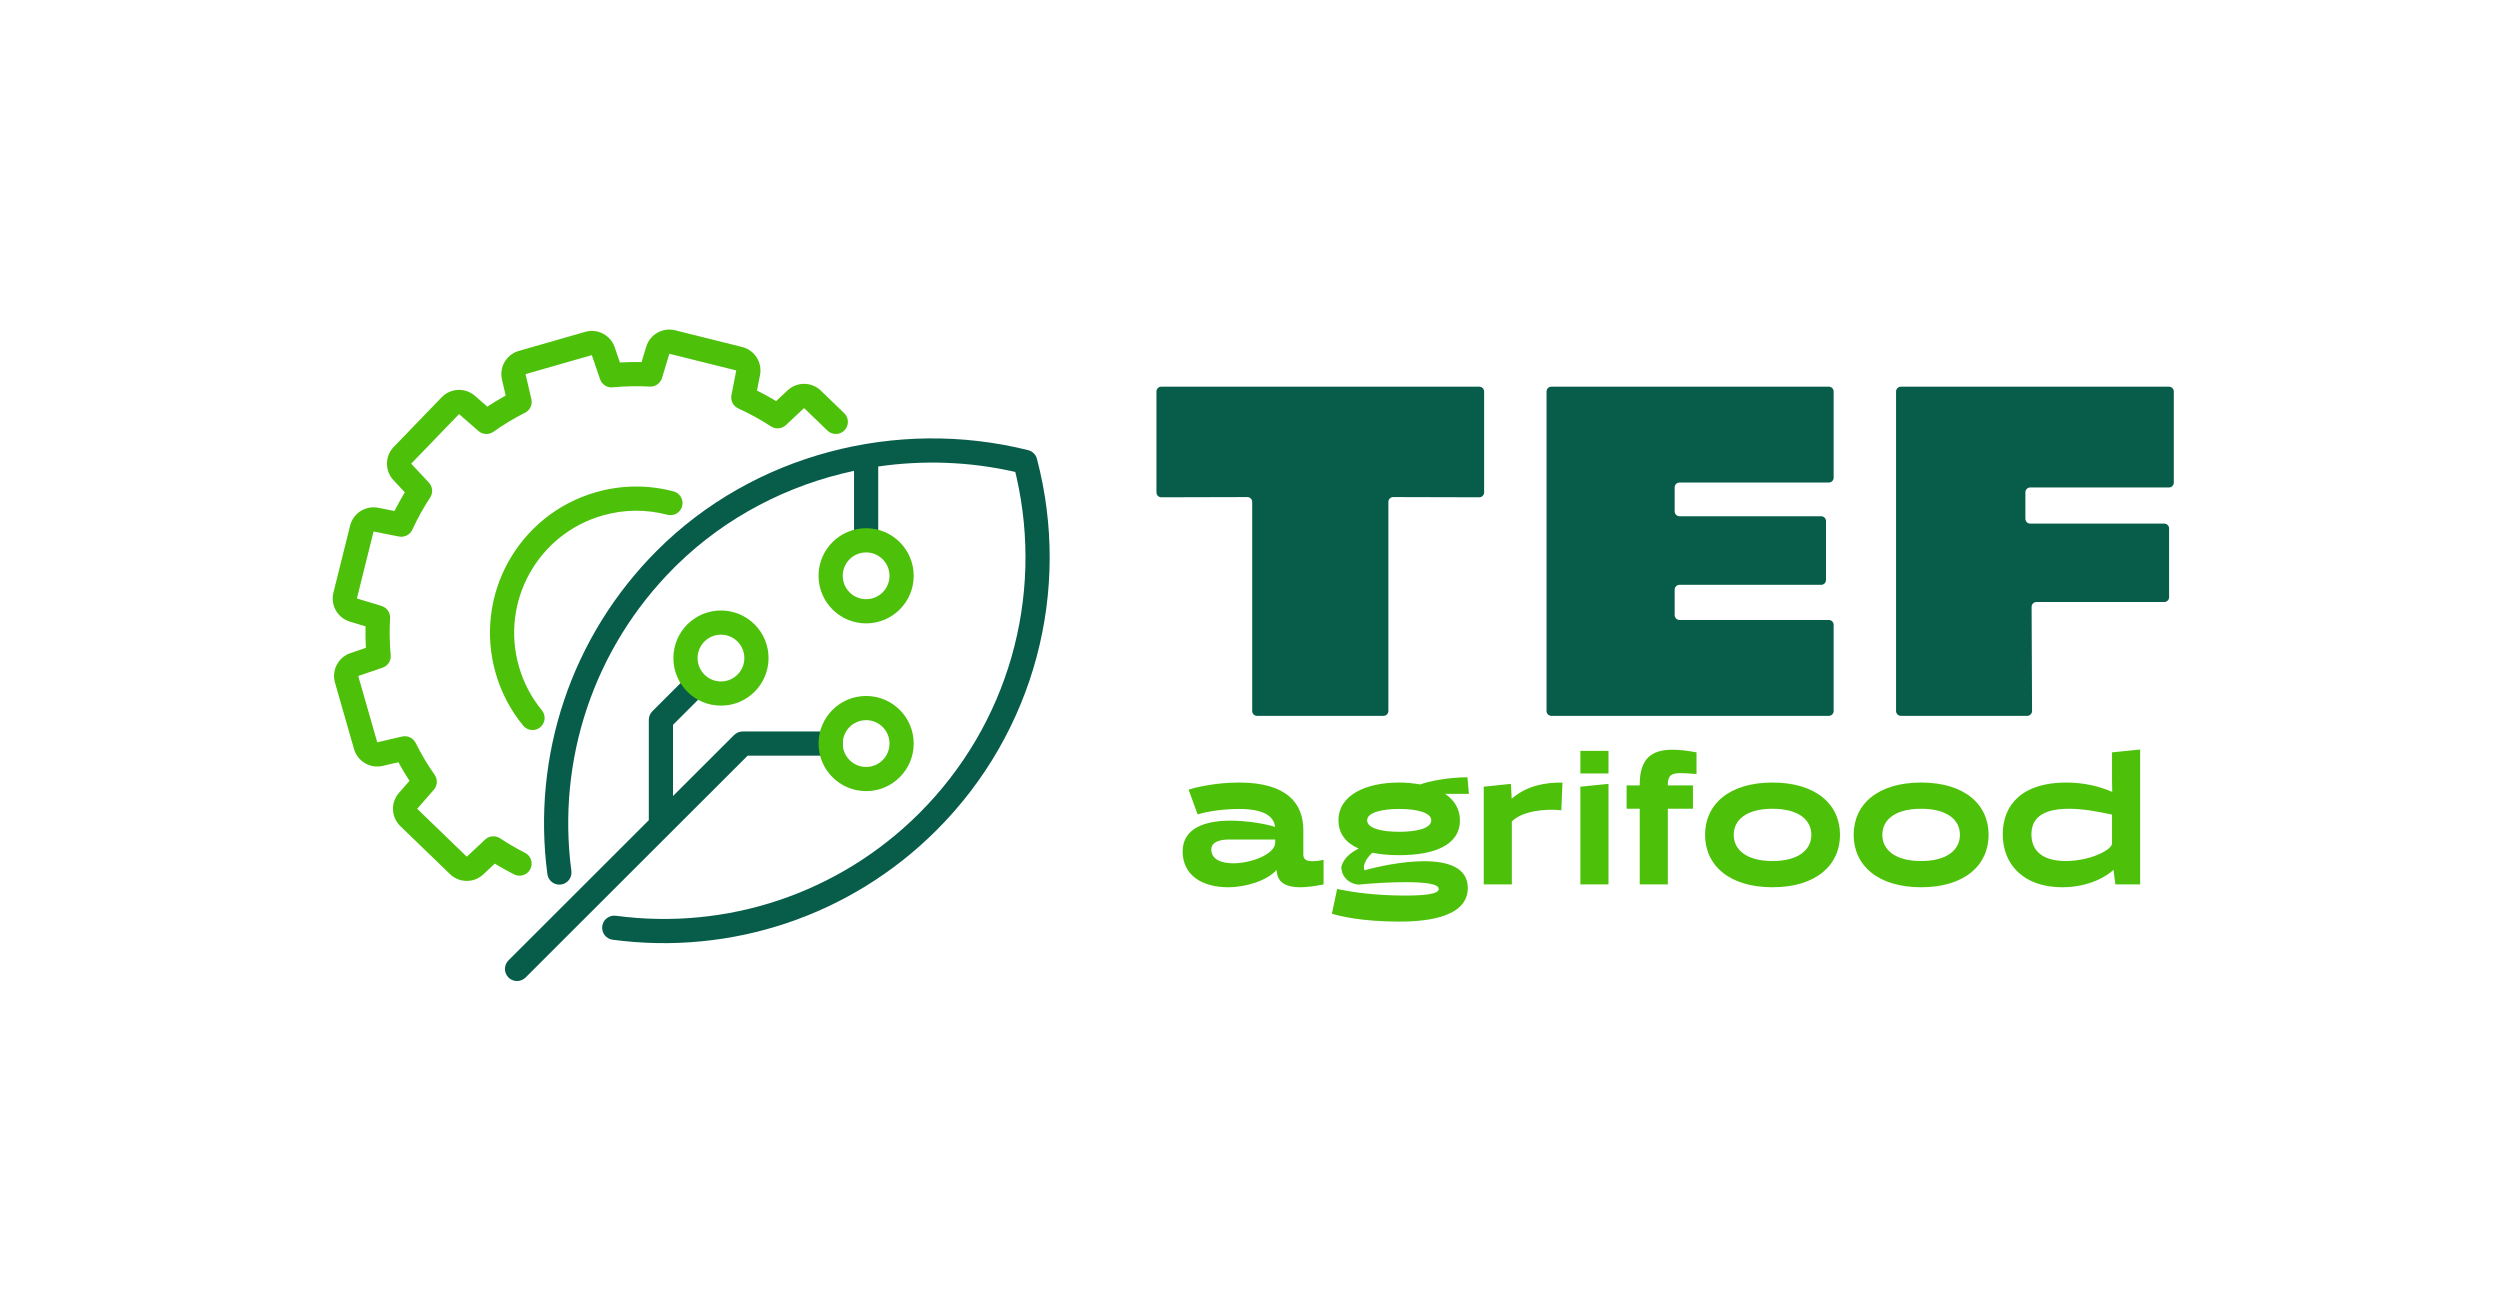
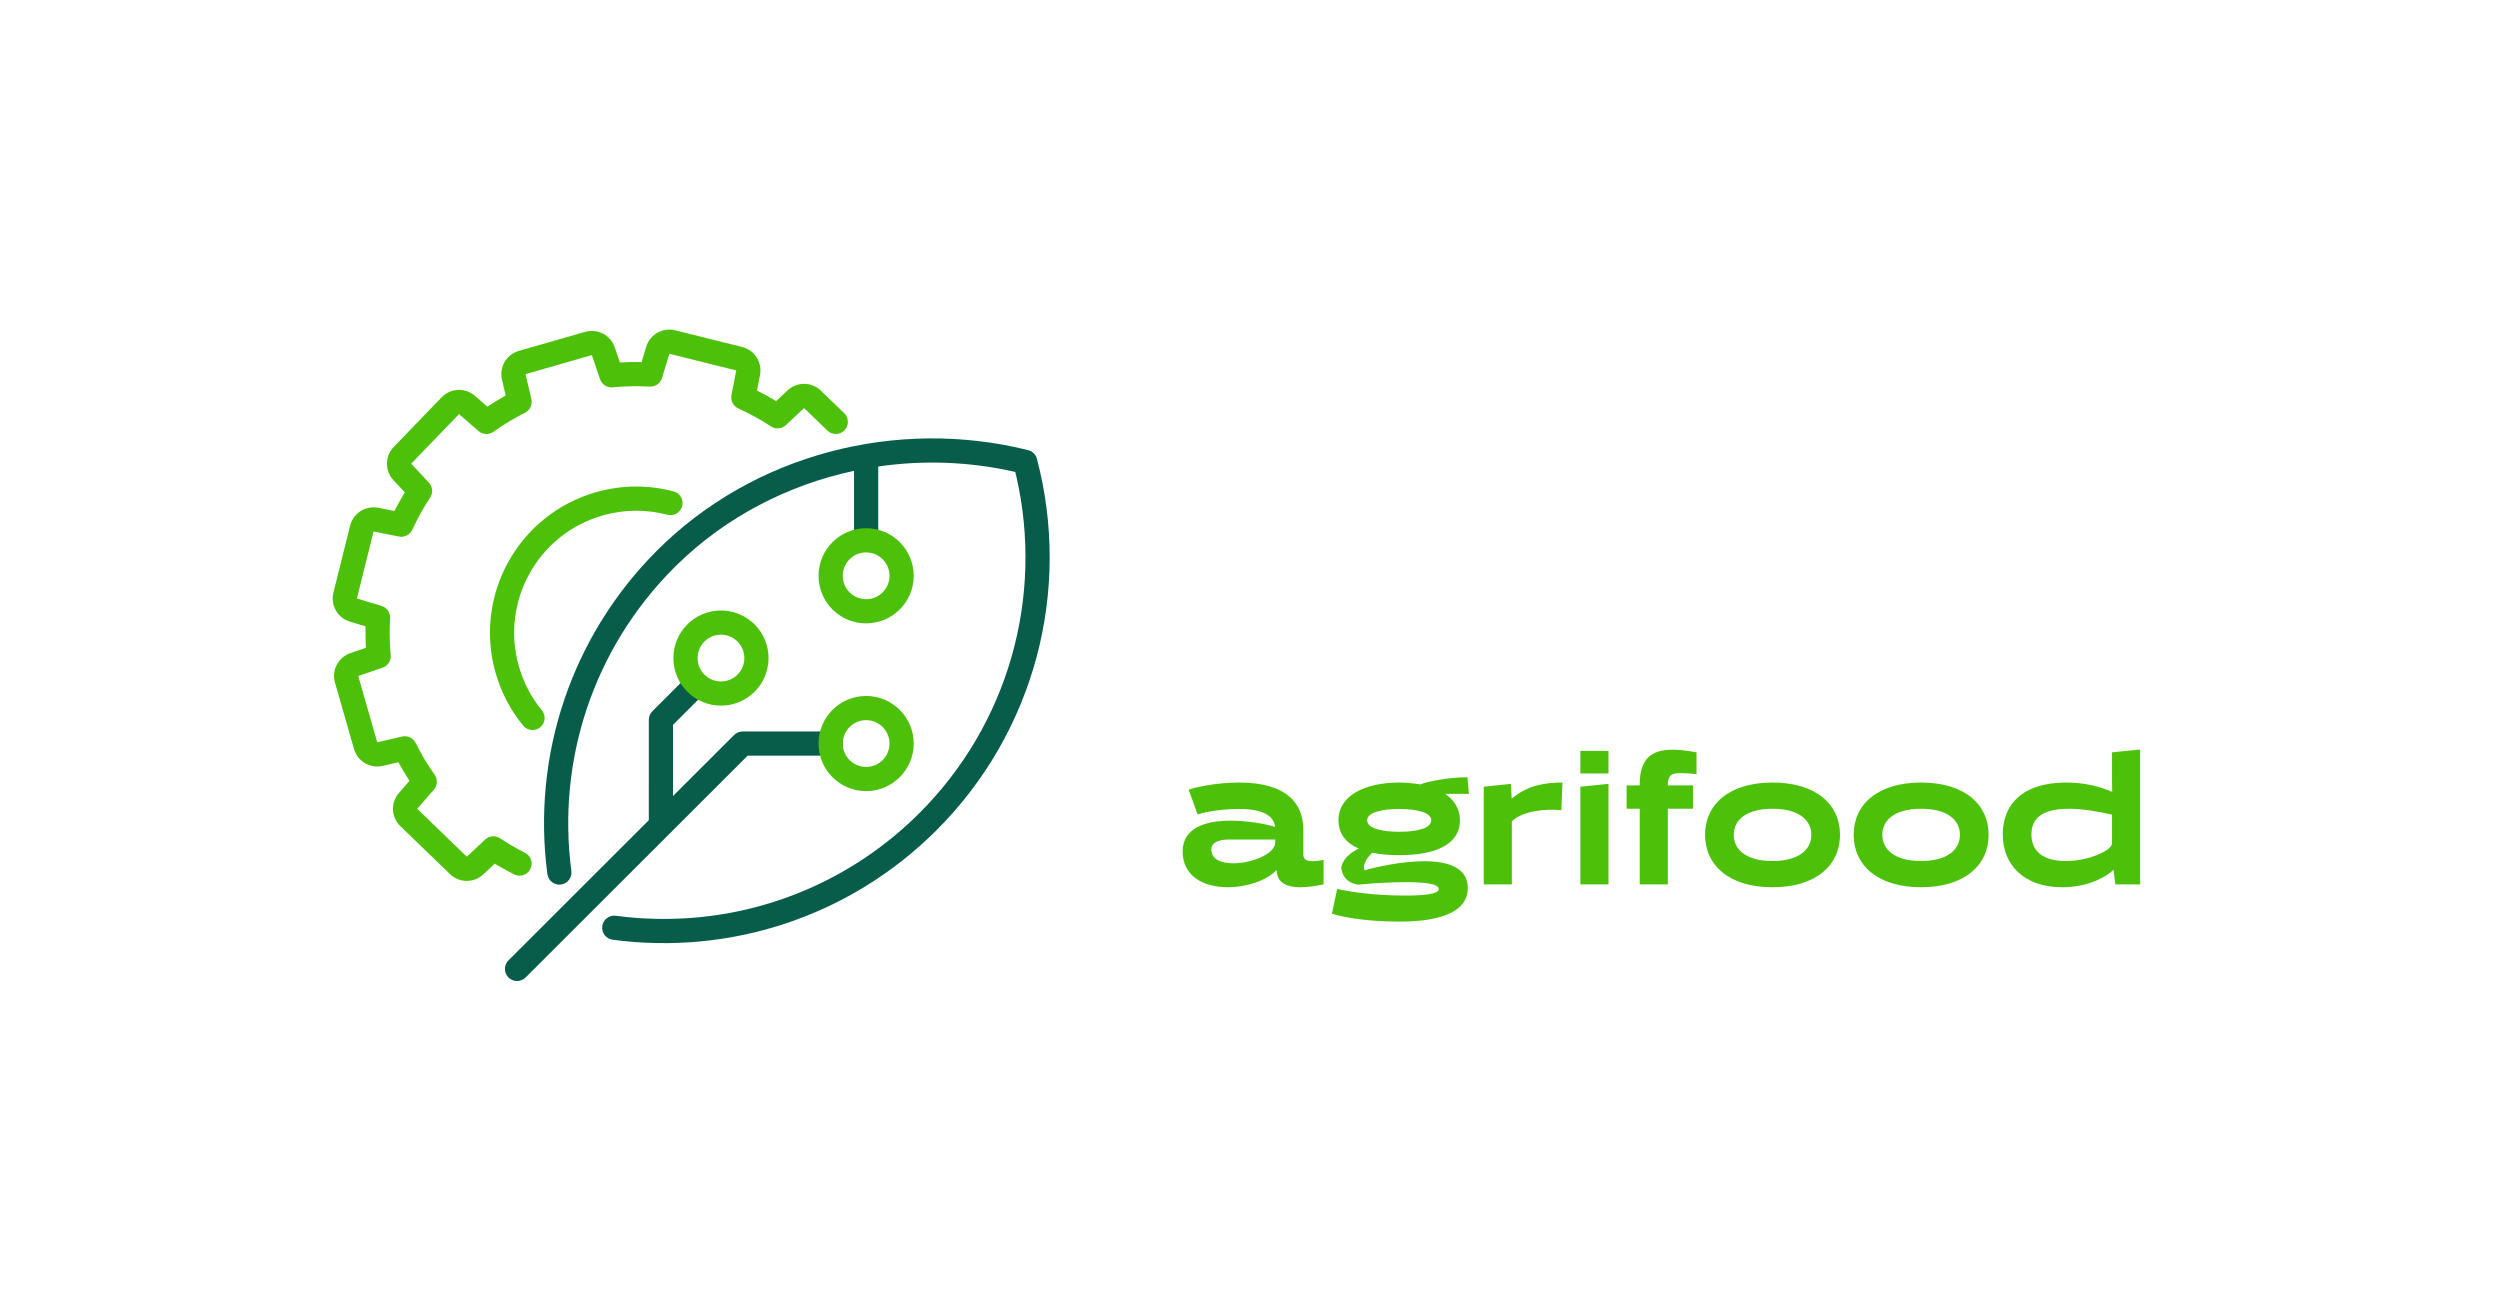
<svg xmlns="http://www.w3.org/2000/svg" xmlns:ns1="http://www.inkscape.org/namespaces/inkscape" xmlns:ns2="http://sodipodi.sourceforge.net/DTD/sodipodi-0.dtd" ns1:version="1.0 (4035a4f, 2020-05-01)" ns2:docname="AgrifoodTEF Horizontal logo.svg" id="svg840" version="1.1" viewBox="0 0 310 163" height="163px" width="310px">
  <defs id="defs844" />
  <ns2:namedview ns1:current-layer="svg840" ns1:window-maximized="0" ns1:window-y="243" ns1:window-x="1680" ns1:cy="81.5" ns1:cx="155" ns1:zoom="2.2967742" showgrid="false" id="namedview842" ns1:window-height="746" ns1:window-width="1359" ns1:pageshadow="2" ns1:pageopacity="0" guidetolerance="10" gridtolerance="10" objecttolerance="10" borderopacity="1" bordercolor="#666666" pagecolor="#ffffff" />
  <title id="title833">Horizontal logo</title>
  <g fill-rule="evenodd" fill="none" stroke-width="1" stroke="none" id="Horizontal-logo">
    <path fill-rule="nonzero" fill="#075D49" id="Dark-green" d="M86.871,84.339 C87.457,84.925 87.457,85.875 86.871,86.46 L83.453,89.878 L83.452,98.707 L91.027,91.142 C91.309,90.861 91.69,90.703 92.088,90.703 L103,90.703 C103.828,90.703 104.5,91.375 104.5,92.203 C104.5,93.032 103.828,93.703 103,93.703 L92.708,93.703 L65.172,121.209 C64.622,121.758 63.753,121.792 63.164,121.311 L63.05,121.208 C62.465,120.622 62.465,119.672 63.051,119.087 L80.452,101.704 L80.453,89.258 C80.453,88.86 80.611,88.478 80.892,88.197 L84.75,84.339 C85.336,83.753 86.286,83.753 86.871,84.339 Z M127.492,55.819 C128.023,55.952 128.44,56.363 128.579,56.893 C132.877,73.23 128.313,90.758 116.141,102.932 C105.467,113.607 90.64,118.483 75.968,116.527 C75.146,116.418 74.569,115.664 74.679,114.842 C74.788,114.021 75.543,113.444 76.364,113.554 C90.12,115.387 104.014,110.818 114.02,100.811 C125.058,89.771 129.421,74.038 126.045,59.158 L125.896,58.521 L125.764,58.492 C120.193,57.232 114.463,57.037 108.9,57.846 L108.9,68.2 L105.9,68.2 L105.9,58.384 C97.729,60.127 90.059,64.07 83.964,70.021 L83.597,70.384 C73.602,80.38 69.033,94.255 70.85,107.999 C70.958,108.82 70.381,109.574 69.559,109.682 C68.738,109.791 67.984,109.213 67.876,108.392 C65.938,93.732 70.814,78.925 81.476,68.262 C93.419,56.318 111.177,51.742 127.492,55.819 Z" />
    <path fill-rule="nonzero" fill="#4DC10A" id="Light-Green" d="M83.721,40.956 L92.029,43.028 C93.576,43.413 94.549,44.945 94.242,46.509 L93.864,48.428 L94.101,48.546 C94.748,48.875 95.385,49.225 96.01,49.596 L96.24,49.735 L97.661,48.406 C98.777,47.361 100.49,47.33 101.64,48.305 L101.787,48.438 L104.684,51.236 C105.28,51.811 105.296,52.761 104.721,53.357 C104.145,53.953 103.195,53.969 102.6,53.394 L99.706,50.599 L97.449,52.715 C96.98,53.153 96.29,53.242 95.73,52.95 L95.603,52.876 C94.31,52.031 92.953,51.285 91.548,50.644 C90.916,50.356 90.564,49.672 90.698,48.99 L91.296,45.935 L83,43.868 L82.088,46.875 C81.9,47.492 81.342,47.915 80.707,47.938 L80.57,47.936 C79.042,47.852 77.506,47.884 75.974,48.032 C75.282,48.1 74.635,47.683 74.41,47.025 L73.386,44.035 L65.167,46.392 L65.891,49.498 C66.037,50.128 65.764,50.774 65.224,51.111 L65.105,51.178 C63.737,51.867 62.427,52.657 61.185,53.539 C60.62,53.941 59.853,53.902 59.33,53.446 L56.924,51.346 L50.985,57.498 L53.181,59.844 C53.62,60.314 53.708,61.005 53.414,61.565 L53.34,61.692 C52.504,62.966 51.764,64.301 51.127,65.685 C50.837,66.314 50.154,66.663 49.475,66.53 L46.323,65.91 L44.255,74.209 L47.311,75.137 C47.93,75.325 48.353,75.887 48.374,76.523 L48.372,76.661 C48.282,78.182 48.307,79.71 48.447,81.236 C48.511,81.925 48.094,82.569 47.439,82.793 L44.422,83.824 L46.779,92.046 L49.857,91.33 C50.489,91.183 51.138,91.459 51.473,92.003 L51.54,92.123 C52.226,93.502 53.013,94.821 53.894,96.073 C54.292,96.638 54.253,97.401 53.798,97.922 L51.732,100.29 L57.883,106.231 L60.154,104.105 C60.625,103.664 61.32,103.577 61.881,103.874 L62.008,103.949 C63.003,104.608 64.036,105.209 65.101,105.748 C65.84,106.122 66.136,107.024 65.762,107.763 C65.388,108.503 64.486,108.799 63.746,108.425 C63.045,108.07 62.356,107.691 61.682,107.288 L61.356,107.088 L59.929,108.425 C58.814,109.47 57.101,109.501 55.95,108.526 L55.804,108.393 L49.645,102.444 C48.498,101.336 48.42,99.524 49.469,98.323 L50.778,96.819 L50.637,96.603 C50.247,95.995 49.877,95.375 49.527,94.742 L49.404,94.515 L47.455,94.97 C45.96,95.318 44.454,94.478 43.952,93.047 L43.898,92.879 L41.538,84.647 C41.099,83.114 41.938,81.505 43.447,80.989 L45.373,80.328 L45.359,80.074 C45.324,79.355 45.312,78.636 45.323,77.918 L45.329,77.67 L43.379,77.078 C41.909,76.632 41.025,75.152 41.306,73.661 L41.344,73.489 L43.415,65.179 C43.801,63.632 45.332,62.658 46.897,62.966 L48.917,63.362 L49.029,63.141 C49.356,62.504 49.704,61.877 50.071,61.262 L50.199,61.049 L48.792,59.545 C47.748,58.429 47.717,56.716 48.691,55.566 L48.824,55.419 L54.772,49.259 C55.88,48.111 57.692,48.034 58.894,49.083 L60.429,50.423 L60.636,50.287 C61.238,49.897 61.854,49.526 62.482,49.175 L62.706,49.051 L62.245,47.068 C61.897,45.572 62.736,44.067 64.167,43.564 L64.335,43.511 L72.566,41.15 C74.099,40.711 75.707,41.55 76.223,43.059 L76.871,44.953 L77.128,44.938 C77.85,44.899 78.573,44.884 79.294,44.893 L79.551,44.898 L80.132,42.991 C80.595,41.465 82.174,40.57 83.721,40.956 Z M107.4,86.3 C110.658,86.3 113.3,88.942 113.3,92.2 C113.3,95.458 110.658,98.1 107.4,98.1 C104.142,98.1 101.5,95.458 101.5,92.2 C101.5,88.942 104.142,86.3 107.4,86.3 Z M107.4,89.3 C105.798,89.3 104.5,90.598 104.5,92.2 C104.5,93.802 105.798,95.1 107.4,95.1 C109.002,95.1 110.3,93.802 110.3,92.2 C110.3,90.598 109.002,89.3 107.4,89.3 Z M83.523,60.934 C84.324,61.146 84.801,61.968 84.588,62.768 C84.376,63.569 83.554,64.046 82.754,63.833 C80.138,63.139 77.379,63.156 74.718,63.92 C66.686,66.223 62.041,74.604 64.345,82.638 C64.922,84.654 65.892,86.492 67.193,88.075 C67.719,88.715 67.627,89.66 66.987,90.186 C66.347,90.712 65.402,90.62 64.876,89.98 C63.315,88.082 62.152,85.877 61.461,83.465 C58.701,73.838 64.266,63.797 73.891,61.036 C77.077,60.122 80.387,60.101 83.523,60.934 Z M89.4,75.7 C92.658,75.7 95.3,78.342 95.3,81.6 C95.3,84.858 92.658,87.5 89.4,87.5 C86.142,87.5 83.5,84.858 83.5,81.6 C83.5,78.342 86.142,75.7 89.4,75.7 Z M89.4,78.7 C87.798,78.7 86.5,79.998 86.5,81.6 C86.5,83.202 87.798,84.5 89.4,84.5 C91.002,84.5 92.3,83.202 92.3,81.6 C92.3,79.998 91.002,78.7 89.4,78.7 Z M107.4,65.5 C110.658,65.5 113.3,68.142 113.3,71.4 C113.3,74.658 110.658,77.3 107.4,77.3 C104.142,77.3 101.5,74.658 101.5,71.4 C101.5,68.142 104.142,65.5 107.4,65.5 Z M107.4,68.5 C105.798,68.5 104.5,69.798 104.5,71.4 C104.5,73.002 105.798,74.3 107.4,74.3 C109.002,74.3 110.3,73.002 110.3,71.4 C110.3,69.798 109.002,68.5 107.4,68.5 Z" />
    <path fill="#4DC10A" id="agrifood" d="M181.962,96.38 L182.147,98.439 L179.196,98.439 C180.334,99.211 181.032,100.31 181.032,101.714 C181.032,104.802 177.848,106.042 173.501,106.042 C172.292,106.042 171.154,105.949 170.178,105.739 C169.713,106.136 168.876,107.142 169.202,107.914 C170.712,107.493 173.827,106.791 176.593,106.791 C179.474,106.791 182.008,107.54 182.008,110.113 C182.008,114.09 175.872,114.278 173.478,114.278 C168.83,114.278 166.018,113.576 165.158,113.295 L165.808,110.231 C165.881,110.246 166.001,110.273 166.166,110.307 L166.386,110.351 C167.594,110.587 170.392,111.049 174.199,111.049 C176.267,111.049 178.405,110.932 178.405,110.231 C178.405,109.575 176.569,109.388 174.338,109.388 C172.363,109.388 170.062,109.529 168.435,109.693 C167.482,109.622 166.389,108.92 166.32,107.54 C166.459,106.815 167.063,105.902 168.481,105.223 C166.924,104.545 165.971,103.399 165.971,101.714 C165.971,98.626 169.295,97.035 173.501,97.035 C174.431,97.035 175.291,97.129 176.105,97.269 C177.15,96.871 179.66,96.38 181.962,96.38 Z M265.377,92.941 L265.377,109.669 L262.309,109.669 L262.077,107.891 L262.054,107.867 C261.31,108.616 259.056,110.02 255.709,110.02 C251.014,110.02 248.341,107.282 248.341,103.445 C248.341,99.772 250.781,97.035 256.197,97.035 C258.382,97.035 260.241,97.48 261.891,98.182 L261.914,98.158 L261.891,96.801 L261.891,93.291 L265.377,92.941 Z M153.642,97.035 C159.499,97.035 161.614,99.561 161.614,102.931 L161.614,105.949 C161.614,106.393 161.777,106.791 162.753,106.791 C163.102,106.791 163.543,106.745 164.124,106.627 L164.124,109.669 C162.939,109.903 162.009,110.02 161.265,110.02 C158.5,110.02 158.36,108.616 158.291,107.867 C157.151,109.201 154.456,110.02 152.317,110.02 C148.947,110.02 146.647,108.452 146.647,105.575 C146.647,102.58 149.621,101.761 152.596,101.761 C154.665,101.761 156.942,102.159 158.105,102.533 C157.989,101.293 156.826,100.31 153.642,100.31 C151.086,100.31 149.041,100.802 148.506,100.989 L147.39,97.924 C148.088,97.667 150.667,97.035 153.642,97.035 Z M219.795,97.035 C225.187,97.035 228.162,99.749 228.162,103.516 C228.162,107.282 225.187,110.02 219.795,110.02 C214.403,110.02 211.428,107.282 211.428,103.516 C211.428,99.749 214.403,97.035 219.795,97.035 Z M238.221,97.035 C243.612,97.035 246.587,99.749 246.587,103.516 C246.587,107.282 243.612,110.02 238.221,110.02 C232.828,110.02 229.854,107.282 229.854,103.516 C229.854,99.749 232.828,97.035 238.221,97.035 Z M193.745,97.035 L193.605,100.474 C191.606,100.263 188.794,100.545 187.469,101.855 L187.469,109.669 L183.983,109.669 L183.983,97.55 L187.353,97.199 L187.446,99.001 L187.469,99.023 C189.398,97.386 191.56,97.035 193.745,97.035 Z M207.394,92.964 C208.254,92.964 209.253,93.081 210.368,93.292 L210.368,95.982 C209.555,95.912 208.904,95.865 208.393,95.865 C207.277,95.865 206.812,96.146 206.812,97.269 L206.812,97.386 L209.927,97.386 L209.927,100.287 L206.812,100.287 L206.812,109.669 L203.326,109.669 L203.326,100.287 L201.7,100.287 L201.7,97.386 L203.326,97.386 L203.326,97.269 C203.326,94.064 204.79,92.964 207.394,92.964 Z M199.452,97.199 L199.452,109.669 L195.967,109.669 L195.967,97.55 L199.452,97.199 Z M158.127,104.1 L152.411,104.1 C151.294,104.1 150.202,104.381 150.202,105.341 C150.202,106.557 151.434,107.048 152.922,107.048 C155.153,107.048 158.012,105.949 158.127,104.545 L158.127,104.1 Z M256.546,100.287 C253.013,100.287 251.897,101.644 251.897,103.469 C251.897,105.388 253.152,106.768 256.15,106.768 C259.032,106.768 261.752,105.481 261.891,104.639 L261.891,101.012 C260.171,100.638 258.312,100.287 256.546,100.287 Z M219.795,100.287 C216.588,100.287 214.984,101.644 214.984,103.516 C214.984,105.387 216.588,106.768 219.795,106.768 C223.002,106.768 224.606,105.387 224.606,103.516 C224.606,101.644 223.002,100.287 219.795,100.287 Z M238.221,100.287 C235.013,100.287 233.409,101.644 233.409,103.516 C233.409,105.387 235.013,106.768 238.221,106.768 C241.427,106.768 243.031,105.387 243.031,103.516 C243.031,101.644 241.427,100.287 238.221,100.287 Z M173.501,100.31 C171.247,100.31 169.527,100.779 169.527,101.714 C169.527,102.697 171.247,103.141 173.501,103.141 C175.756,103.141 177.476,102.697 177.476,101.714 C177.476,100.779 175.756,100.31 173.501,100.31 Z M199.452,93.105 L199.452,95.912 L195.967,95.912 L195.967,93.105 L199.452,93.105 Z" />
-     <path fill="#075D49" id="TEF" d="M183.43,61.664 L172.761,61.637 C172.429,61.636 172.16,61.904 172.159,62.235 C172.159,62.236 172.159,62.236 172.159,62.237 L172.159,88.166 C172.159,88.498 171.89,88.766 171.559,88.766 L155.872,88.766 C155.541,88.766 155.272,88.498 155.272,88.166 L155.272,62.237 C155.272,61.905 155.004,61.637 154.672,61.637 C154.672,61.637 154.671,61.637 154.671,61.637 L144.002,61.664 C143.67,61.665 143.401,61.397 143.4,61.065 C143.4,61.065 143.4,61.064 143.4,61.064 L143.4,48.548 C143.4,48.216 143.669,47.948 144,47.948 L183.431,47.948 C183.763,47.948 184.031,48.216 184.031,48.548 L184.031,61.064 C184.031,61.395 183.763,61.664 183.431,61.664 C183.431,61.664 183.43,61.664 183.43,61.664 Z M226.772,88.766 L192.371,88.766 C192.039,88.766 191.771,88.498 191.771,88.166 L191.771,48.548 C191.771,48.216 192.039,47.948 192.371,47.948 L226.772,47.948 C227.103,47.948 227.372,48.216 227.372,48.548 L227.372,59.236 C227.372,59.568 227.103,59.836 226.772,59.836 L208.258,59.836 C207.927,59.836 207.658,60.105 207.658,60.436 L207.658,63.413 C207.658,63.744 207.927,64.013 208.258,64.013 L225.823,64.013 C226.154,64.013 226.423,64.282 226.423,64.613 L226.423,71.918 C226.423,72.249 226.154,72.518 225.823,72.518 L208.258,72.518 C207.927,72.518 207.658,72.786 207.658,73.118 L207.658,76.277 C207.658,76.608 207.927,76.877 208.258,76.877 L226.772,76.877 C227.103,76.877 227.372,77.146 227.372,77.477 L227.372,88.166 C227.372,88.498 227.103,88.766 226.772,88.766 Z M235.111,48.548 L235.111,88.166 C235.111,88.498 235.38,88.766 235.711,88.766 L251.375,88.766 C251.706,88.766 251.975,88.498 251.975,88.166 C251.975,88.165 251.975,88.164 251.975,88.164 L251.919,75.254 C251.917,74.923 252.185,74.653 252.516,74.652 C252.517,74.652 252.518,74.652 252.519,74.652 L268.367,74.652 C268.698,74.652 268.967,74.383 268.967,74.052 L268.967,65.527 C268.967,65.196 268.698,64.927 268.367,64.927 L251.748,64.927 C251.417,64.927 251.148,64.658 251.148,64.327 L251.148,61.046 C251.148,60.715 251.417,60.446 251.748,60.446 L268.951,60.446 C269.282,60.446 269.551,60.177 269.551,59.846 L269.551,48.548 C269.551,48.216 269.282,47.948 268.951,47.948 L235.711,47.948 C235.38,47.948 235.111,48.216 235.111,48.548 Z" />
  </g>
</svg>